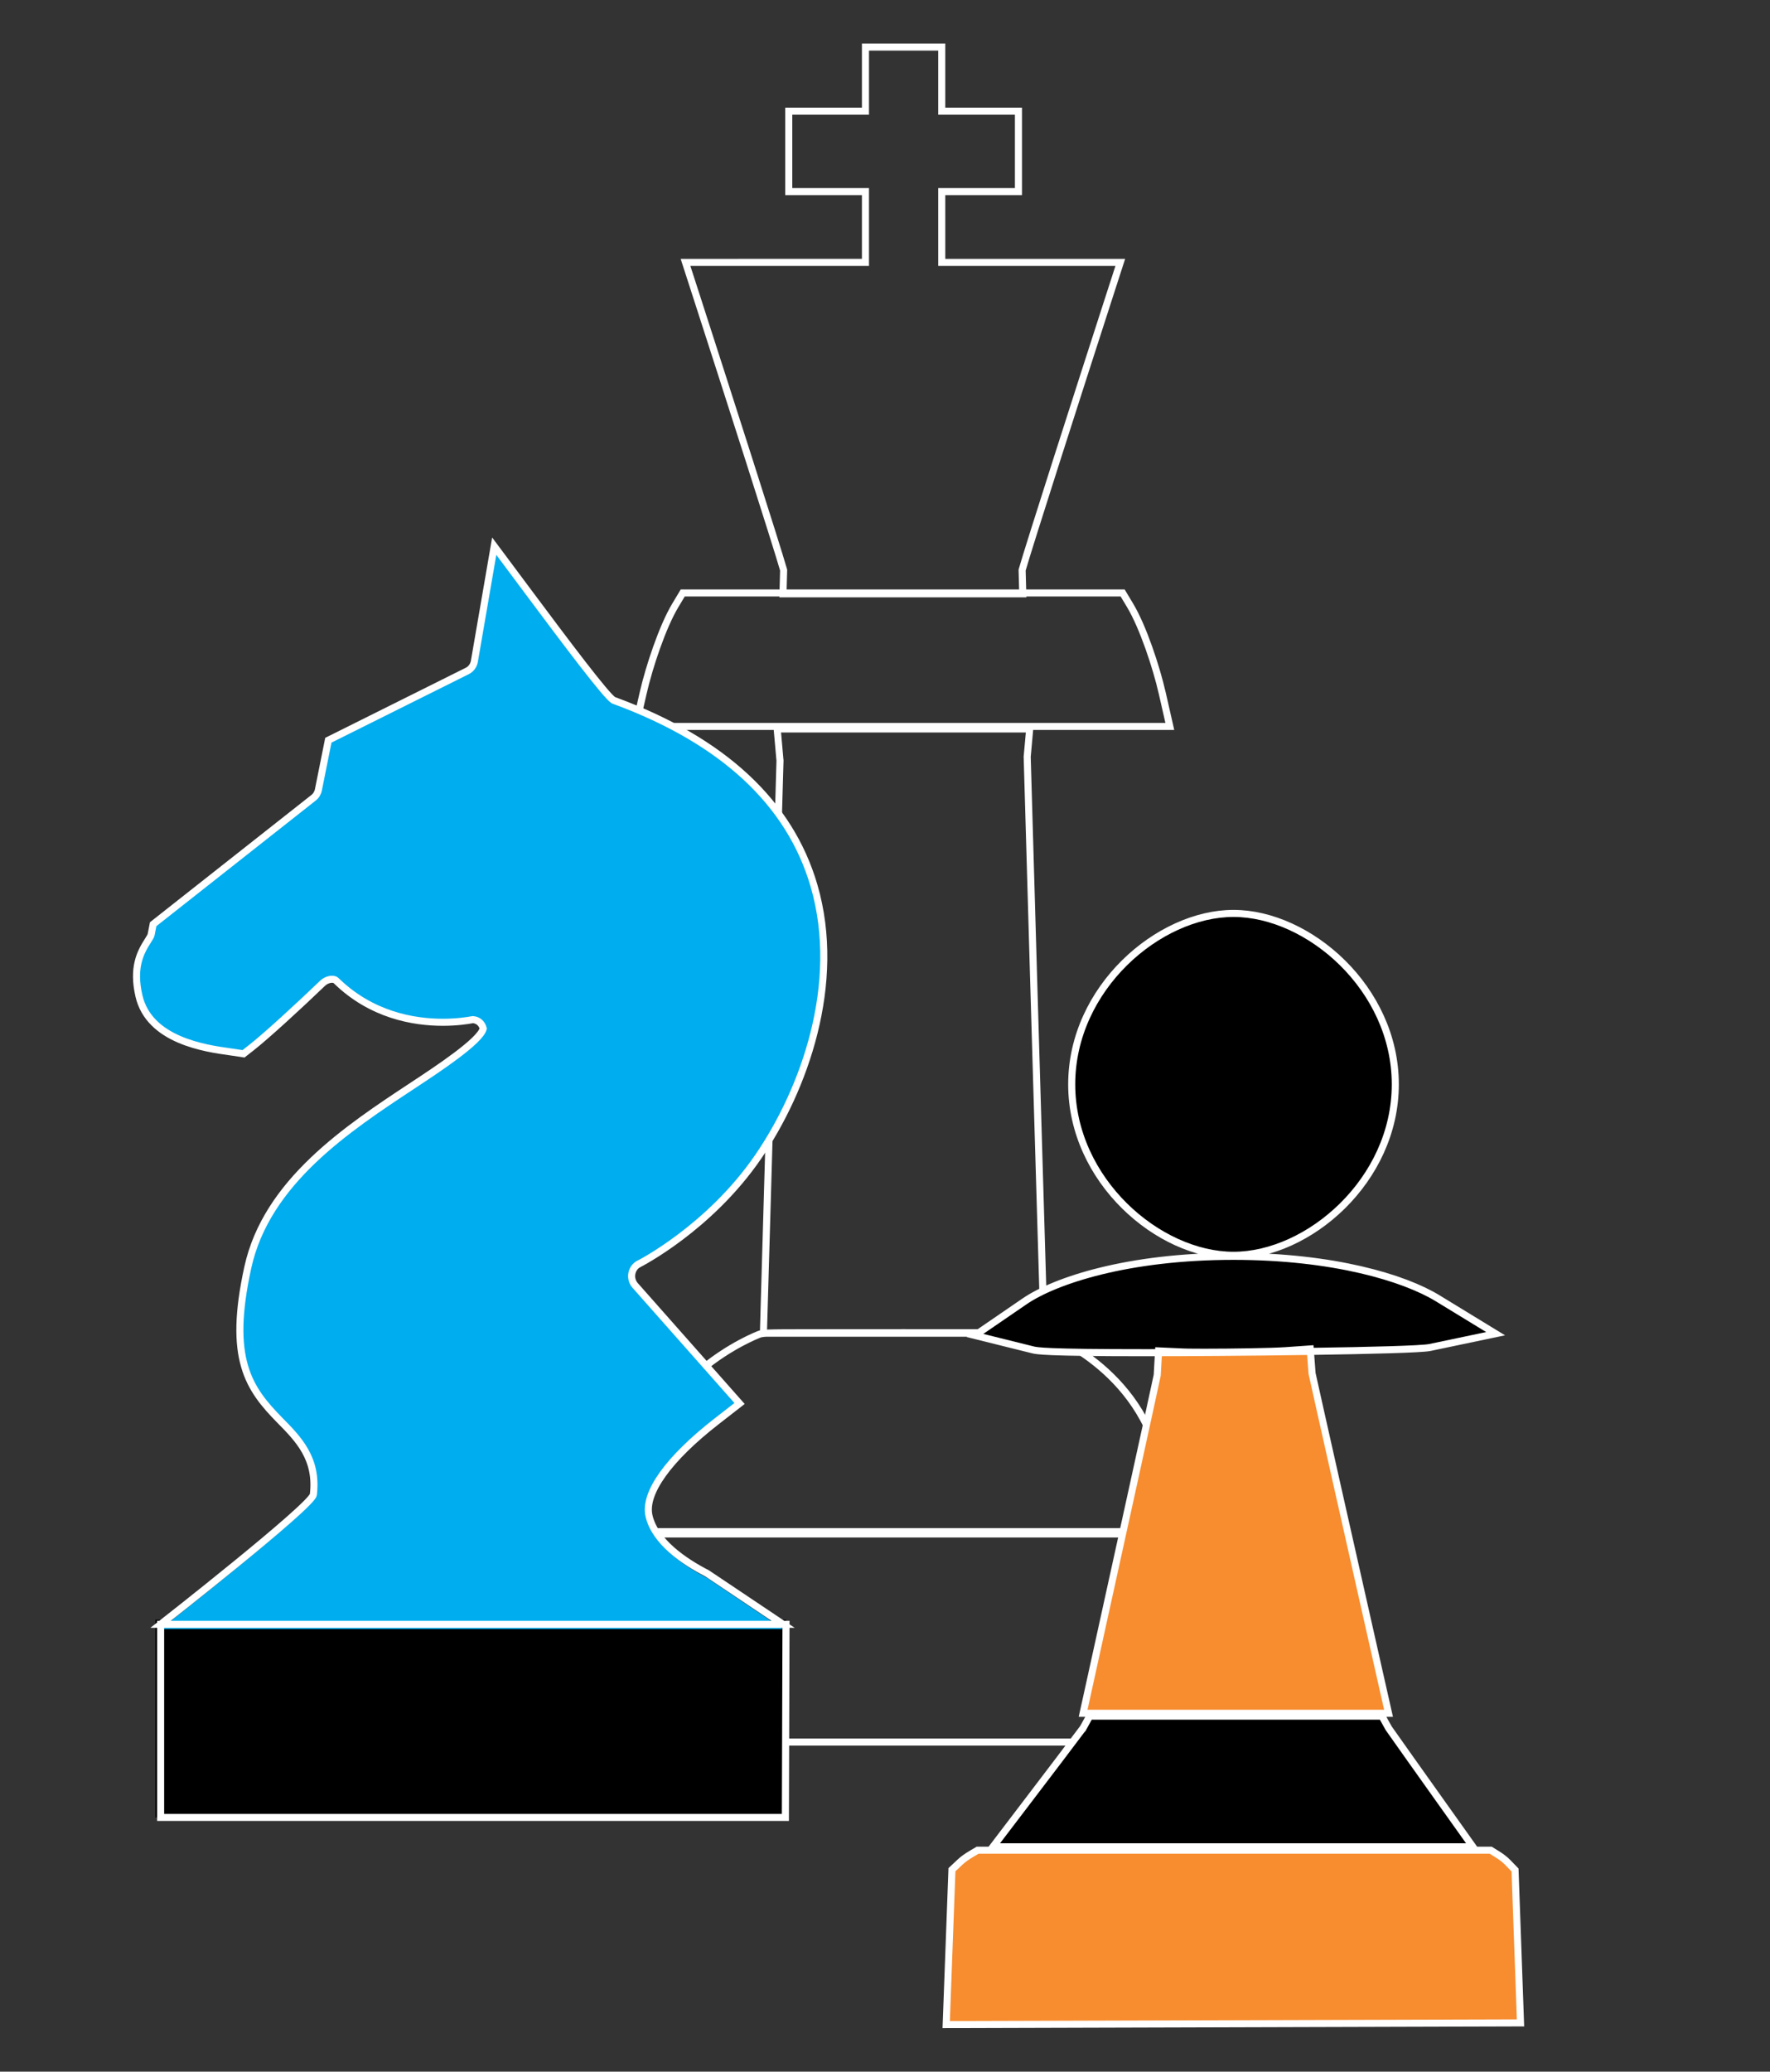
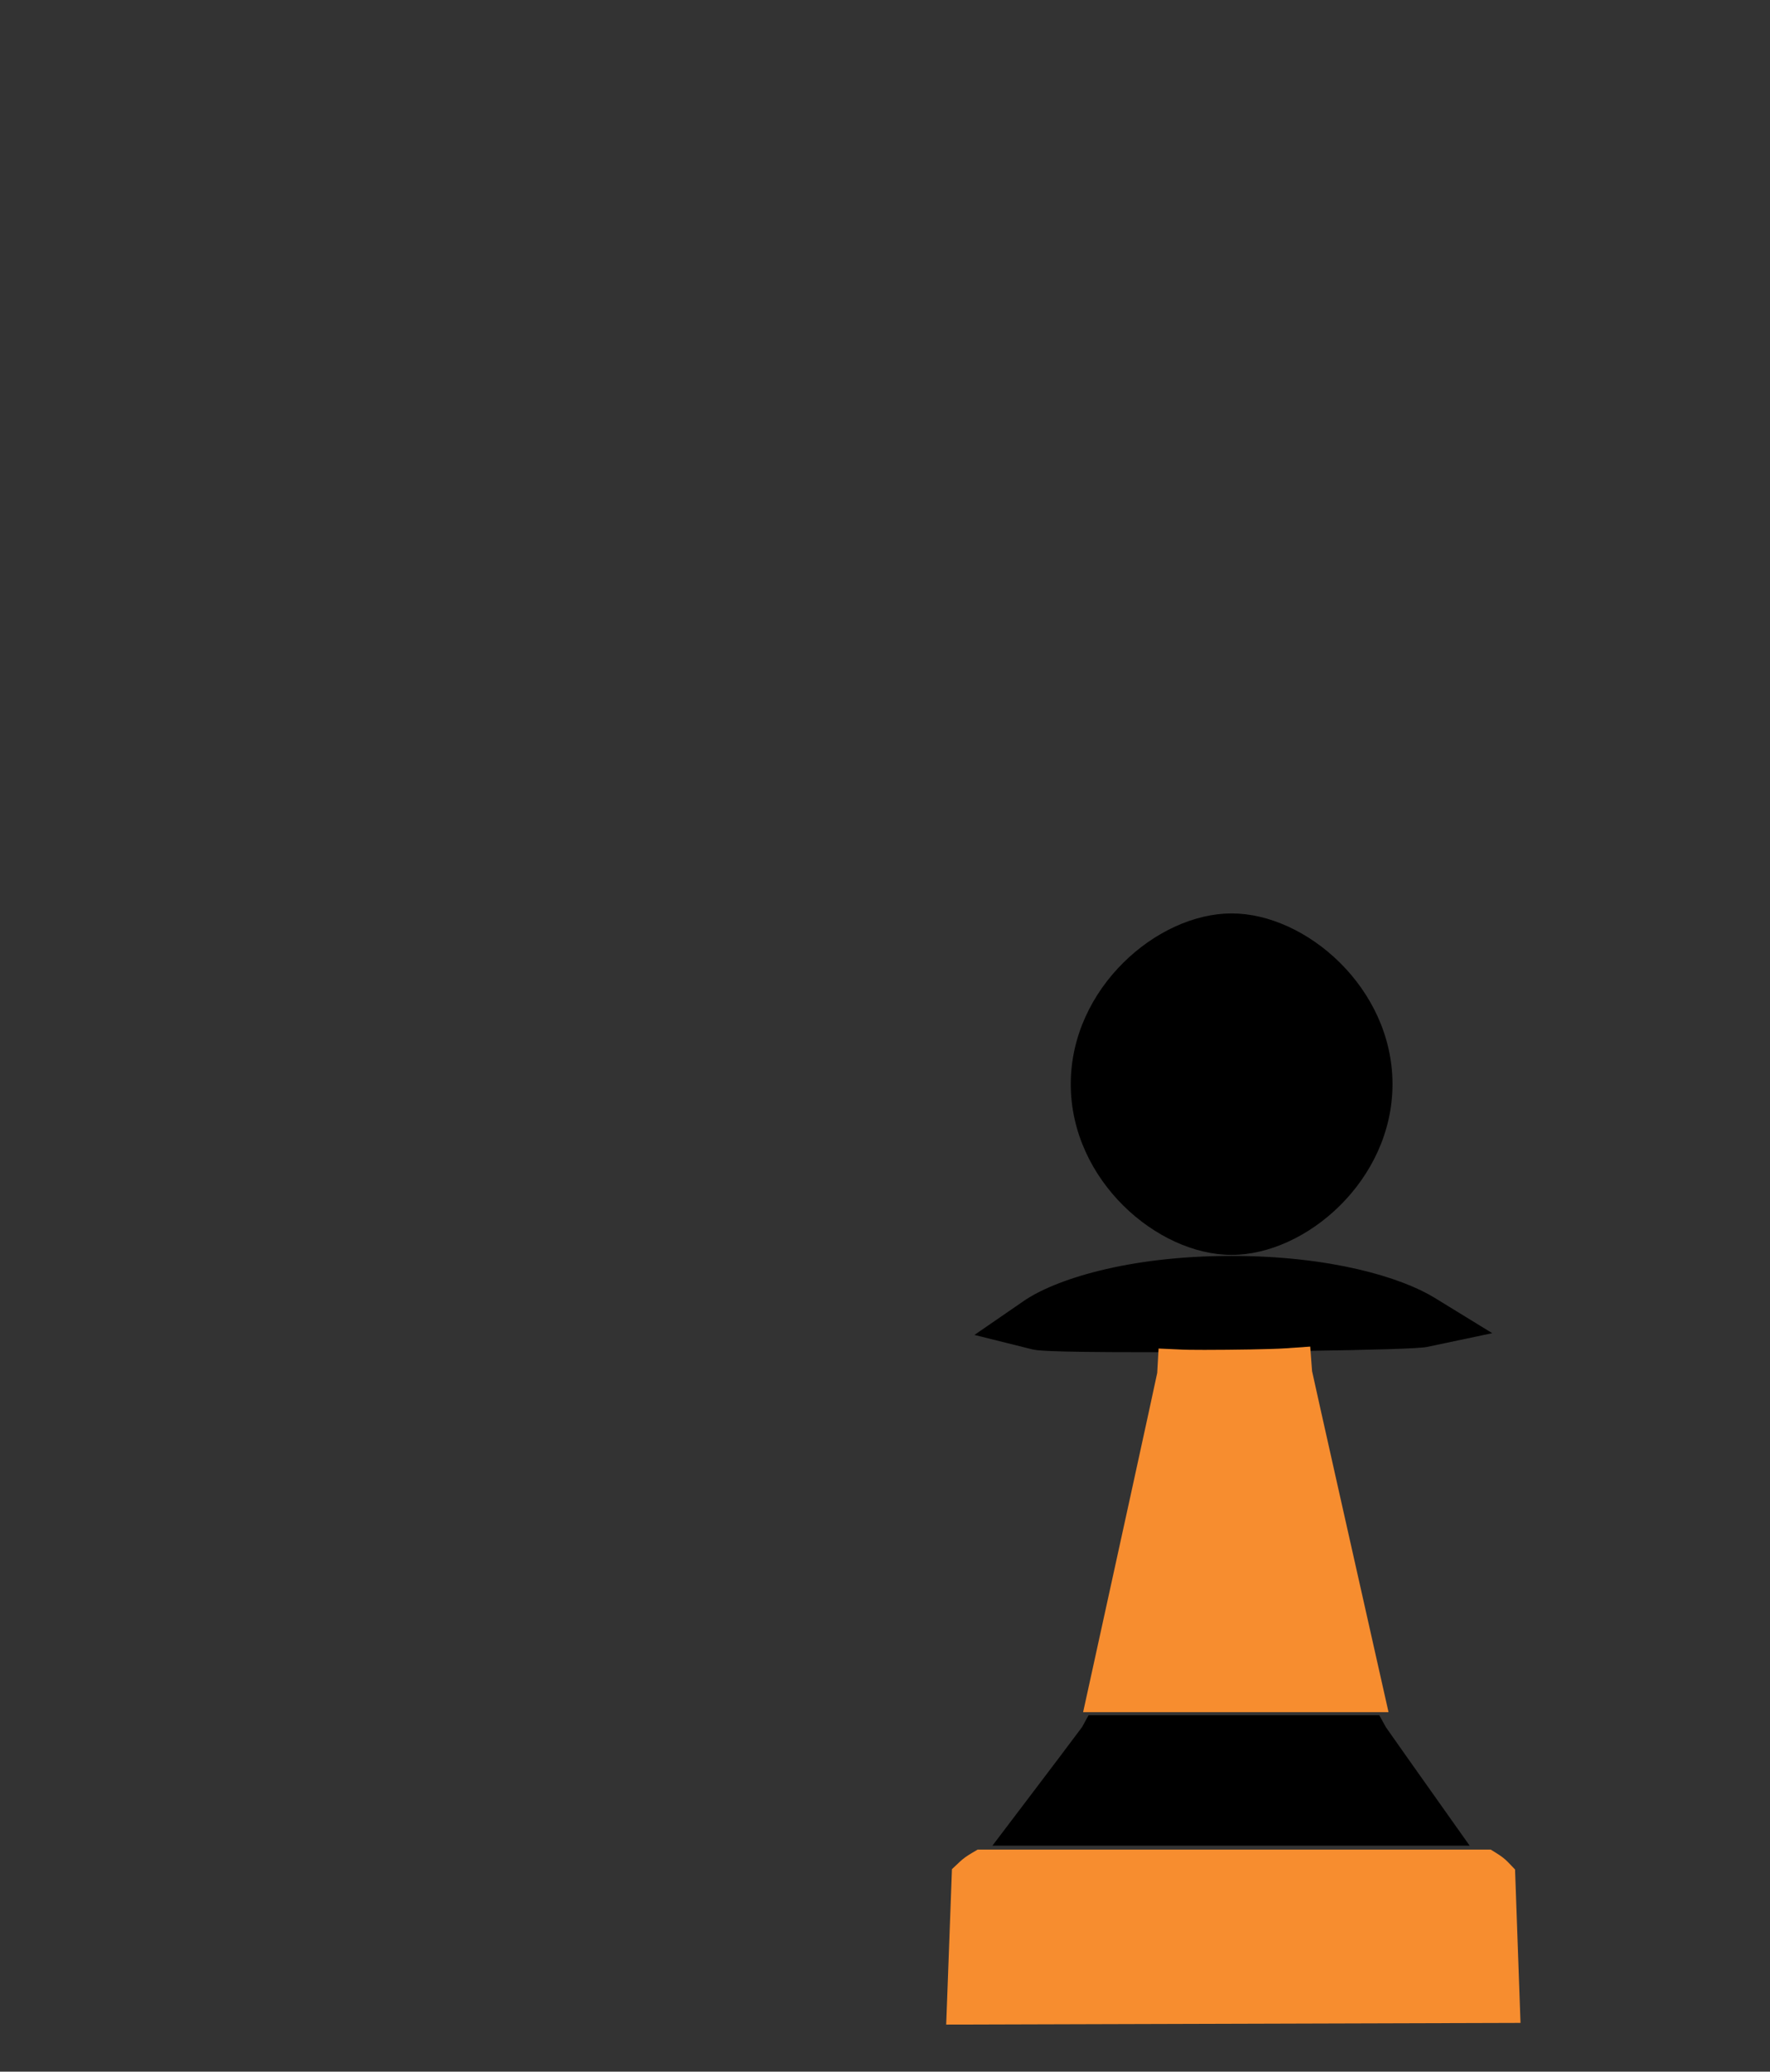
<svg xmlns="http://www.w3.org/2000/svg" width="188px" height="220px" viewBox="0 0 188 220" version="1.1">
  <rect x="0" y="0" width="188" height="220" fill="#333333" stroke="none" />
  <title>Group 5</title>
  <g id="Page-1" stroke="none" stroke-width="1" fill="none" fill-rule="evenodd">
    <g id="about" transform="translate(-493.5, -253)">
      <g id="Group-15" transform="translate(508, 258)">
-         <path d="M58.312,22.866 L59.529,26.63 C62.789,36.716 67.992,52.932 68.733,55.538 L68.665,58.059 L94.132,58.059 L94.064,55.538 C94.805,52.932 100.012,36.718 103.273,26.631 L104.491,22.866 L85.529,22.866 L85.528,15.347 L93.675,15.347 L93.675,6.807 L85.528,6.807 L85.528,0 L77.424,0 L77.424,6.807 L69.277,6.807 L69.277,15.346 L77.424,15.346 L77.424,22.865 L58.312,22.866 Z M114.085,160.244 L113.862,157.654 L48.053,157.654 L47.843,160.259 C47.546,163.925 47.26,170.212 47.078,177.074 L47,180 L115,180 L114.912,177.062 C114.697,170.059 114.388,163.771 114.085,160.244 L114.085,160.244 Z M108.953,68.631 C108.305,65.787 106.888,61.548 105.536,59.295 L104.741,57.969 L58.018,57.969 L57.223,59.295 C55.872,61.548 54.454,65.787 53.805,68.631 L53.006,72.142 L109.752,72.142 L108.953,68.631 Z M96.4,136.58 L96.312,133.644 C95.74,114.343 94.665,77.967 94.603,75.366 L94.869,72.411 L68.049,72.412 L68.325,75.523 L68.339,75.672 C68.341,75.704 68.345,75.735 68.348,75.766 L66.586,136.58 L96.4,136.58 Z M109.191,154.587 C109.184,154.546 109.178,154.505 109.169,154.463 C109.004,142.037 98.285,137.296 96.975,136.762 C96.49,136.536 96.229,136.535 91.404,136.529 C85.983,136.521 76.968,136.521 71.545,136.529 C66.689,136.536 66.455,136.536 65.963,136.768 C64.385,137.415 52.903,142.556 52.903,155.055 L52.903,157.901 L109.716,157.901 L109.191,154.587 Z" id="Stroke-1" stroke="#FFFFFF" stroke-width="0.75" />
-         <polygon id="Fill-3" fill="#000000" points="2 188 68.933 188 69 167.001 2 167" />
-         <path d="M53.319,129.581 C53.392,129.545 60.841,125.747 66.044,118.115 C70.894,111.004 74.995,99.678 71.959,89.212 C69.395,80.377 62.282,73.744 50.813,69.492 C50.751,69.469 50.692,69.451 50.652,69.434 C49.835,68.901 45.74,63.433 41.616,57.879 L37.994,53 L35.887,65.274 C35.81,65.726 35.531,66.112 35.142,66.306 L20.375,73.699 L19.321,78.983 C19.254,79.323 19.072,79.625 18.811,79.832 L1.769,93.323 L1.562,94.394 C1.528,94.569 1.46,94.687 1.21,95.078 C0.39,96.355 -0.427,97.966 0.254,100.957 C1.34,105.732 7.352,106.574 9.92,106.933 C10.063,106.953 10.19,106.971 10.3,106.987 L11.364,107.148 L12.233,106.465 C13.798,105.233 17.278,102.023 19.758,99.629 C20.035,99.362 20.422,99.197 20.768,99.197 C20.957,99.197 21.102,99.245 21.197,99.338 C24.936,103.014 29.427,103.786 32.536,103.786 C33.994,103.786 35.126,103.616 35.72,103.502 C36.266,103.536 36.692,103.899 36.827,104.453 C36.517,105.777 32.022,108.753 29.327,110.538 C22.417,115.113 13.819,120.807 11.824,129.92 C9.688,139.669 11.887,142.833 15.225,146.242 C17.196,148.251 19.235,150.327 18.783,154.164 C18.643,155.359 2.561,168 2.561,168 L68.677,168 L60.611,162.57 C58.143,161.293 55.069,159.192 54.434,156.432 C53.881,154.027 56.494,150.357 61.604,146.361 L64.052,144.447 L52.955,131.847 C52.661,131.513 52.533,131.046 52.611,130.604 C52.688,130.148 52.964,129.762 53.318,129.583 L53.319,129.581 Z" id="Fill-5" fill="#00ADEE" />
-         <path d="M53.319,129.242 C53.392,129.206 60.841,125.426 66.044,117.827 C70.894,110.748 74.995,99.471 71.959,89.052 C69.395,80.256 62.282,73.652 50.813,69.419 C50.751,69.396 50.692,69.378 50.652,69.361 C49.835,68.831 45.74,63.387 41.616,57.858 L37.994,53 L35.887,65.22 C35.81,65.669 35.531,66.054 35.142,66.247 L20.375,73.608 L19.321,78.868 C19.254,79.207 19.072,79.507 18.811,79.713 L1.769,93.145 L1.562,94.211 C1.528,94.385 1.46,94.502 1.21,94.892 C0.39,96.163 -0.427,97.768 0.254,100.745 C1.34,105.499 7.352,106.337 9.92,106.694 C10.063,106.714 10.19,106.732 10.3,106.749 L11.364,106.909 L12.233,106.229 C13.798,105.002 17.278,101.806 19.758,99.423 C20.035,99.157 20.422,98.993 20.768,98.993 C20.957,98.993 21.102,99.04 21.197,99.133 C24.936,102.793 29.427,103.561 32.536,103.561 C33.994,103.561 35.126,103.392 35.72,103.278 C36.266,103.313 36.692,103.674 36.827,104.225 C36.517,105.544 32.022,108.506 29.327,110.283 C22.417,114.838 13.819,120.507 11.824,129.58 C9.688,139.286 11.887,142.436 15.225,145.829 C17.196,147.829 19.235,149.896 18.783,153.717 C18.643,154.907 2.561,167.491 2.561,167.491 L68.677,167.491 L60.611,162.085 C58.143,160.814 55.069,158.723 54.434,155.974 C53.881,153.58 56.494,149.926 61.604,145.948 L64.052,144.043 L52.955,131.498 C52.661,131.166 52.533,130.701 52.611,130.26 C52.688,129.807 52.964,129.423 53.318,129.244 L53.319,129.242 Z M2.561,188 L68.919,188 L68.985,167.493 L2.561,167.493 L2.561,188 Z" id="Stroke-7" stroke="#FFFFFF" stroke-width="0.75" />
        <path d="M116.316,128.262 C124.219,128.262 133.404,120.342 133.404,110.131 C133.404,99.92 124.218,92 116.316,92 C108.415,92 99.23,99.919 99.23,110.131 C99.23,120.342 108.415,128.262 116.316,128.262 L116.316,128.262 Z M107.064,138.593 C115.247,138.593 135.317,138.405 137.045,138.042 L144,136.577 L137.862,132.811 C134.364,130.666 126.867,128.372 116.315,128.372 C105.151,128.372 97.452,130.945 94.251,133.148 L89,136.762 L95.092,138.281 C95.56,138.399 96.343,138.593 107.063,138.593 L107.064,138.593 Z M100.43,178.409 L101.125,177.143 L131.995,177.143 L132.71,178.431 C133.197,179.137 136.394,183.656 138.385,186.464 L141.598,190.999 L90.909,191 L94.405,186.391 C96.493,183.639 99.857,179.194 100.429,178.409 L100.43,178.409 Z" id="Fill-9" fill="#000000" />
        <path d="M146.42,193.527 L145.658,192.735 C145.353,192.418 144.972,192.122 144.461,191.804 L143.833,191.416 L89.343,191.416 L88.734,191.775 C88.193,192.093 87.79,192.384 87.467,192.689 L86.611,193.494 L86,210 L147,209.822 L146.42,193.527 Z M132.194,173.32 C129.422,160.998 125.281,142.561 124.861,140.608 L124.665,138 L122.022,138.185 C120.605,138.284 116.432,138.35 113.422,138.35 C111.9,138.35 111.359,138.333 111.197,138.326 L108.559,138.207 L108.414,140.793 C107.994,142.819 103.988,161.117 101.308,173.335 L100.542,176.826 L132.983,176.826 L132.194,173.32 Z" id="Fill-11" fill="#F78D2F" />
-         <path d="M116.515,128.306 C124.463,128.306 133.701,120.377 133.701,110.153 C133.701,99.93 124.462,92 116.515,92 C108.568,92 99.331,99.929 99.331,110.153 C99.331,120.377 108.568,128.306 116.515,128.306 Z M146.42,193.585 L145.658,192.795 C145.353,192.479 144.972,192.184 144.461,191.869 L143.833,191.481 L89.343,191.481 L88.734,191.839 C88.193,192.156 87.79,192.446 87.467,192.749 L86.611,193.552 L86,210 L147,209.822 L146.42,193.585 Z M107.21,138.65 C115.439,138.65 135.625,138.462 137.363,138.098 L144.357,136.631 L138.184,132.861 C134.666,130.713 127.126,128.416 116.514,128.416 C105.286,128.416 97.543,130.992 94.323,133.198 L89.042,136.816 L95.169,138.338 C95.64,138.456 96.427,138.65 107.209,138.65 L107.21,138.65 Z M132.194,173.449 C129.422,161.17 125.281,142.797 124.861,140.851 L124.665,138.252 L122.022,138.437 C120.605,138.535 116.432,138.601 113.422,138.601 C111.901,138.601 111.359,138.585 111.197,138.577 L108.559,138.459 L108.414,141.036 C107.994,143.054 103.988,161.288 101.308,173.464 L100.542,176.942 L132.984,176.942 L132.194,173.449 Z M100.538,178.515 L101.237,177.247 L132.284,177.247 L133.003,178.536 C133.492,179.243 136.708,183.767 138.71,186.58 L141.942,191.12 L90.962,191.121 L94.478,186.506 C96.578,183.751 99.961,179.3 100.537,178.515 L100.538,178.515 Z" id="Stroke-13" stroke="#FFFFFF" stroke-width="0.75" />
      </g>
    </g>
  </g>
</svg>